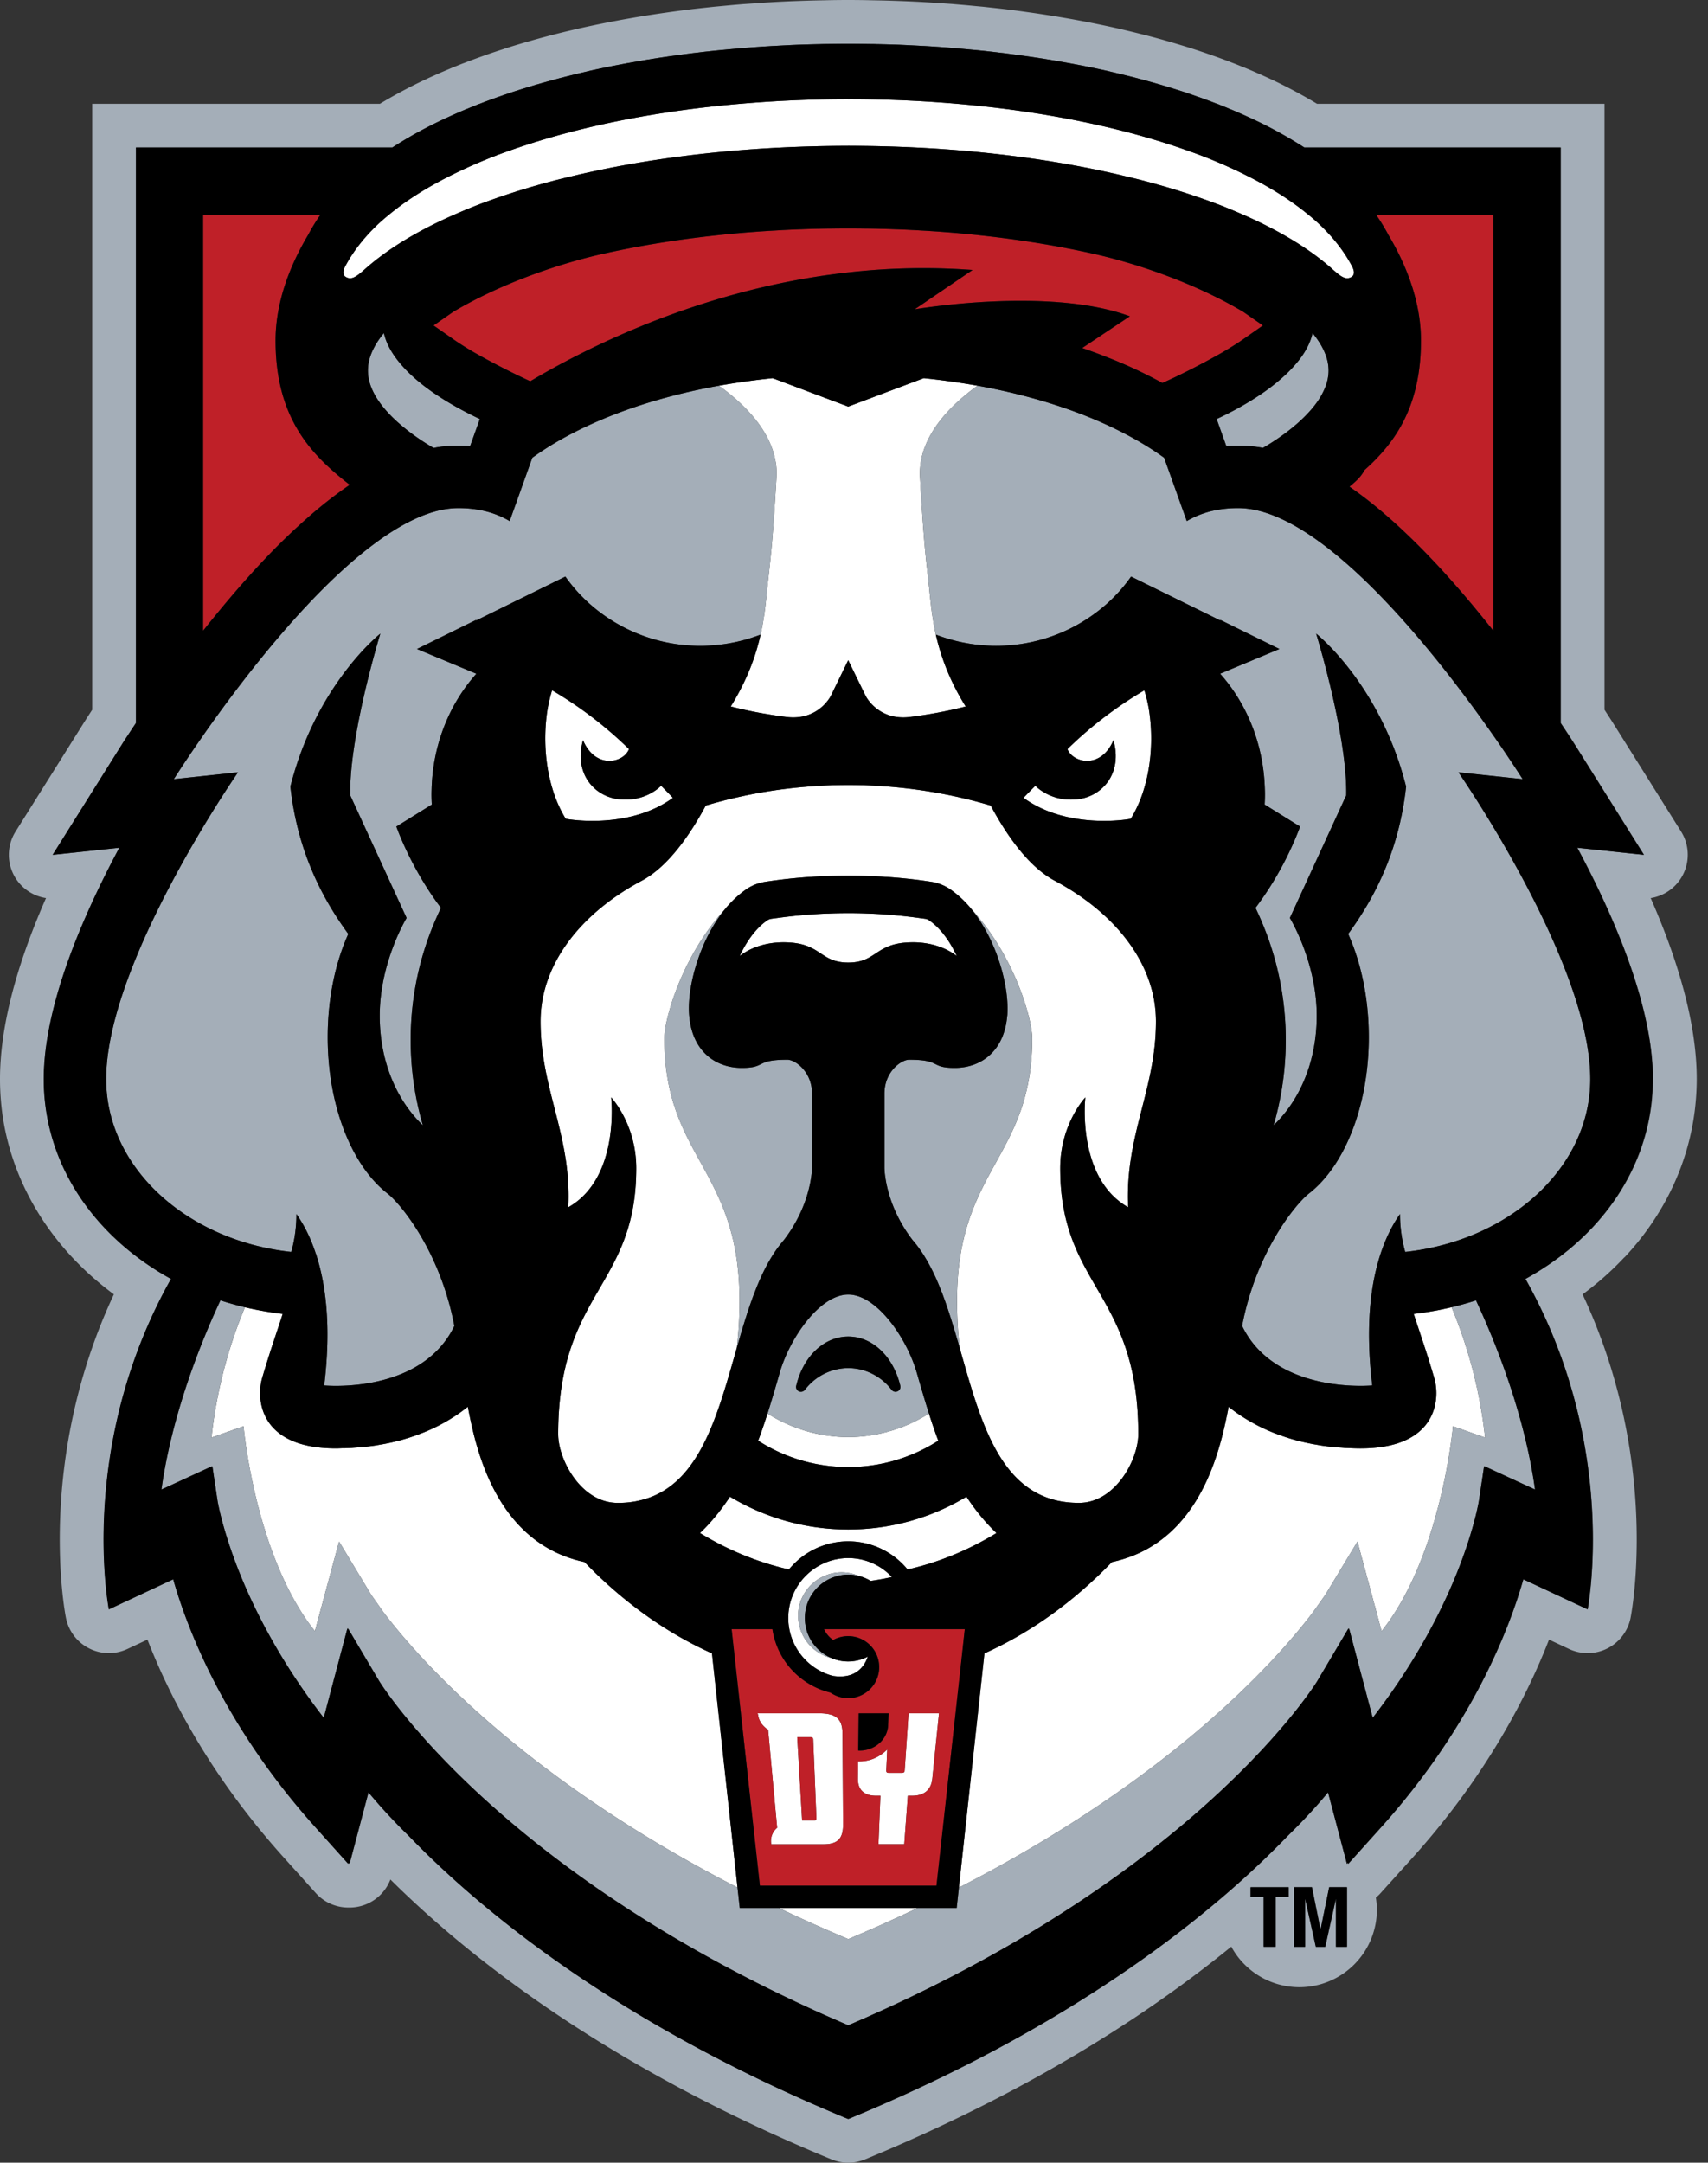
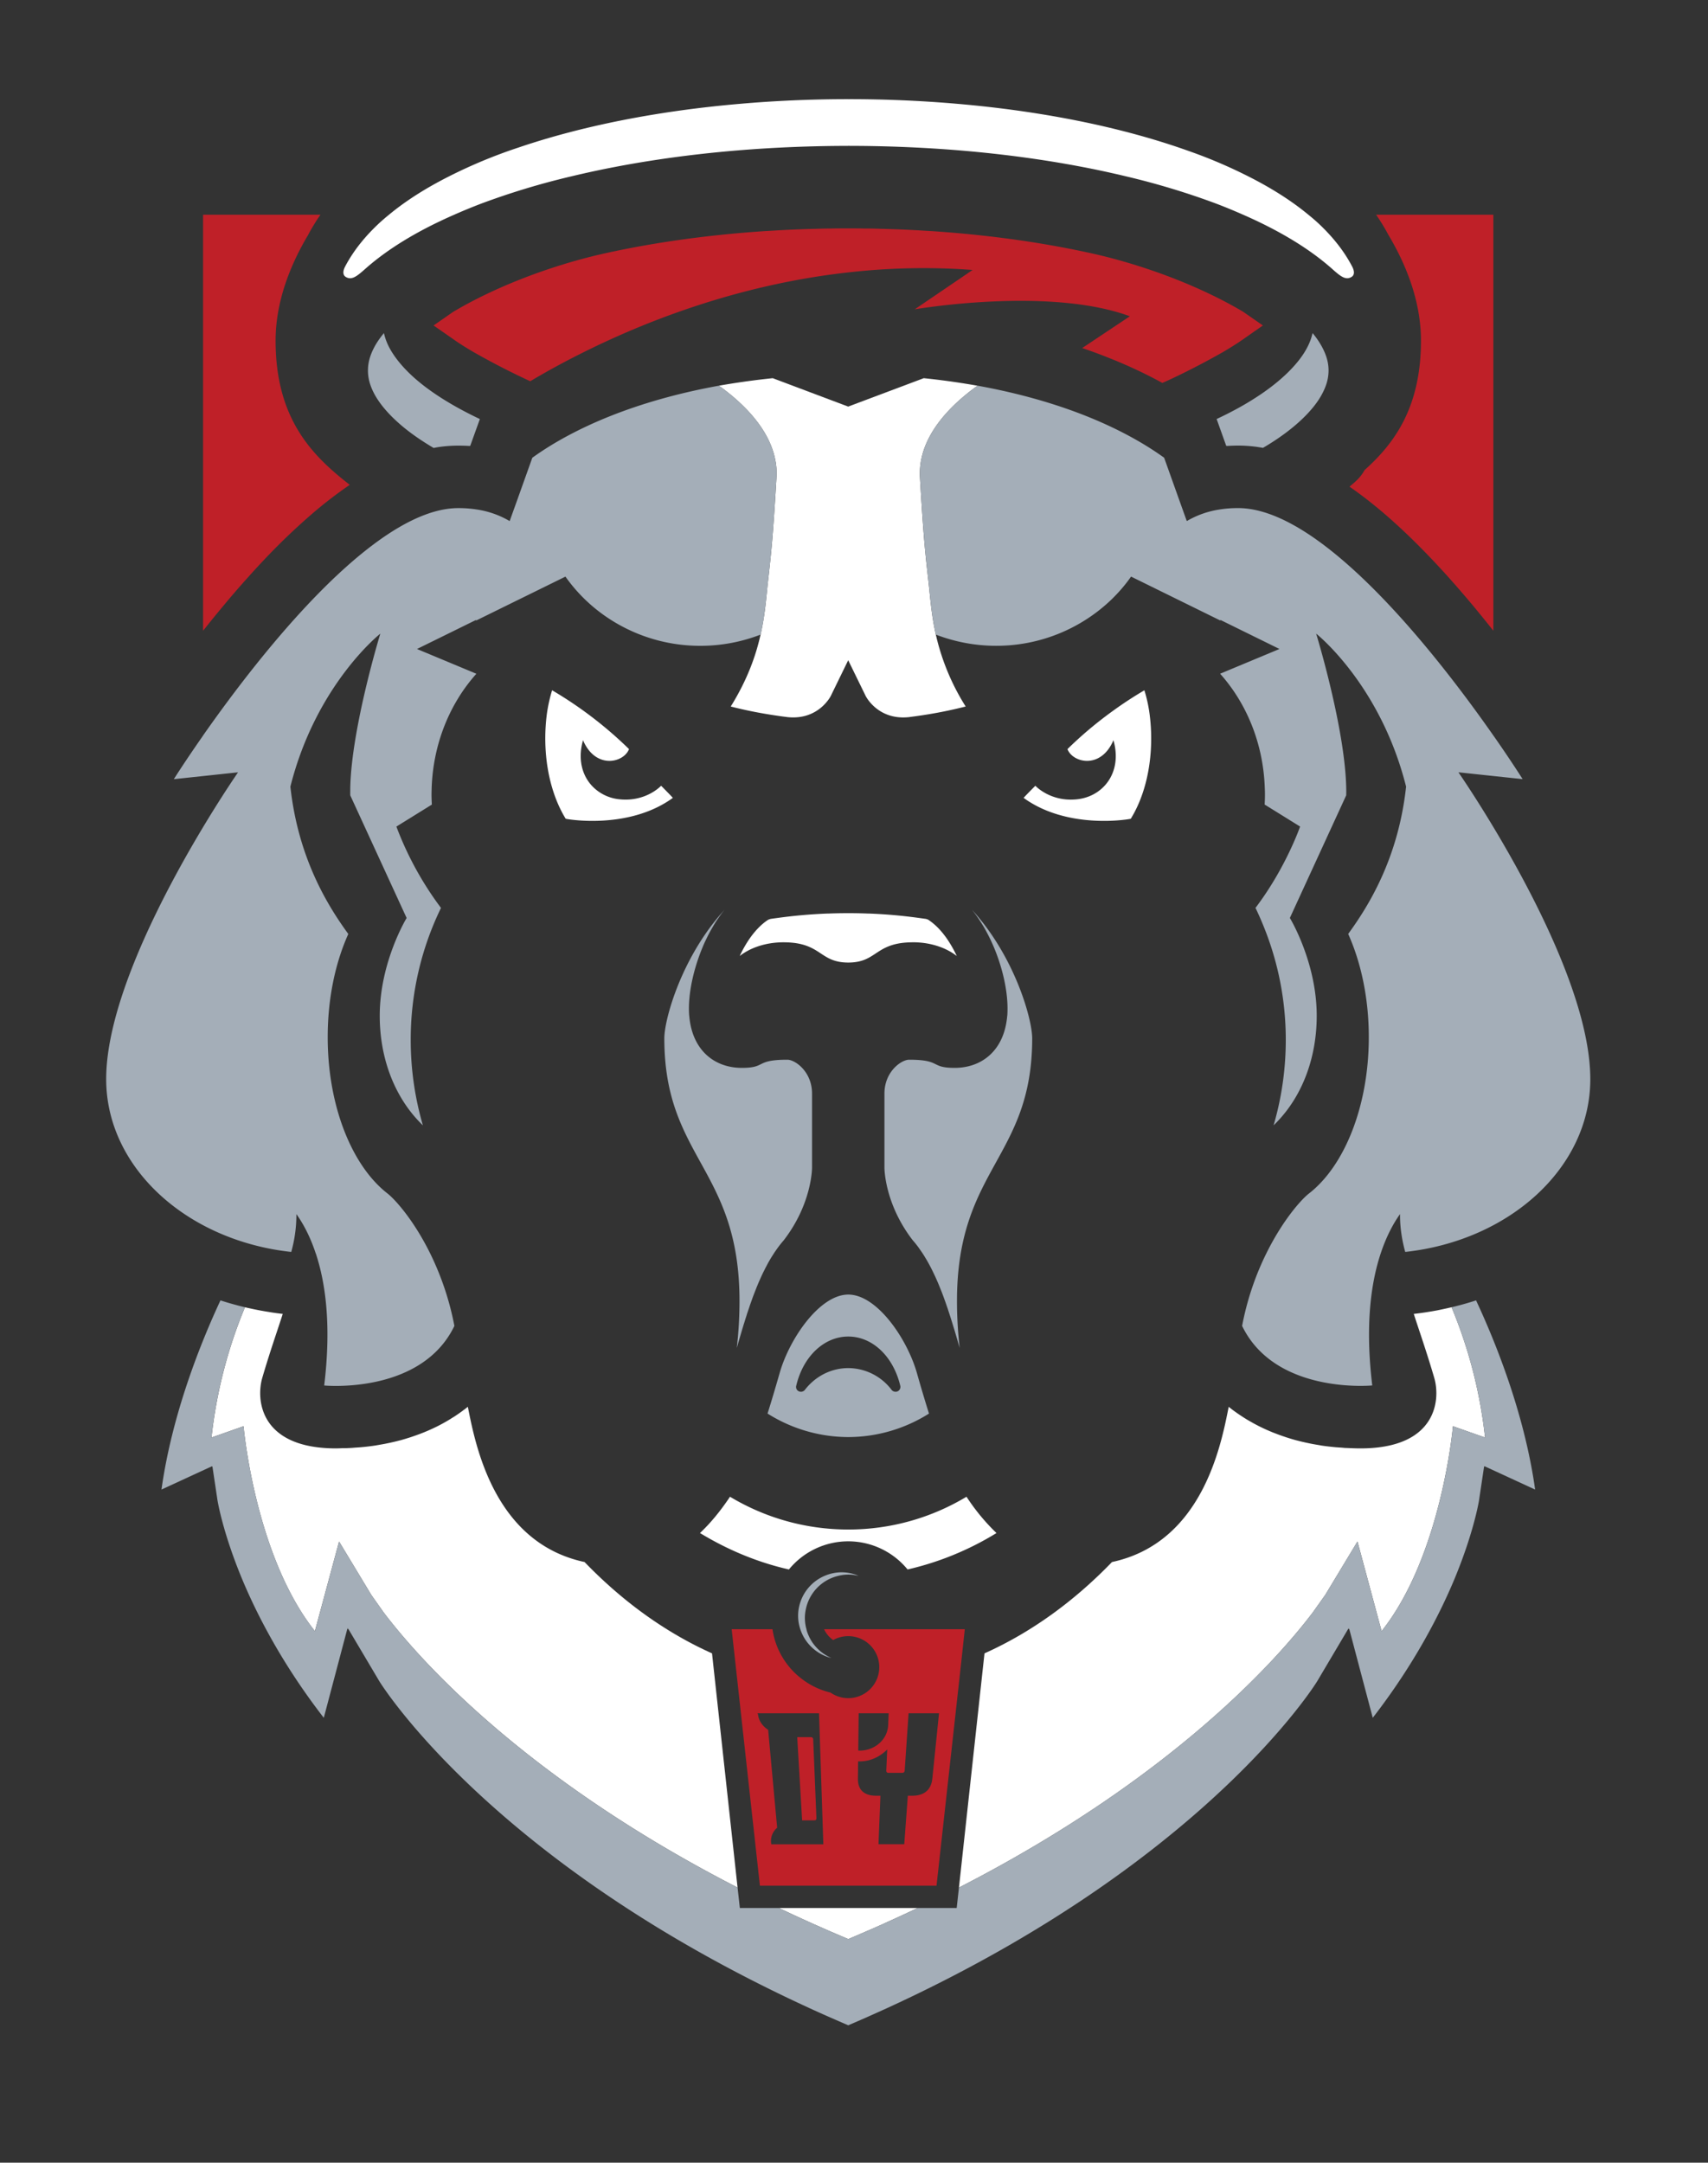
<svg xmlns="http://www.w3.org/2000/svg" width="79" height="100" fill="none">
  <rect width="100%" height="100%" fill="#333333" stroke="none" />
  <g clip-path="url(#a)">
    <path d="M11.265 65.947s.52 5.98 3.3 9.475l1.118-4.144 1.489 2.467c.007.012.58.822.58.822 1.555 2.048 6.38 7.59 16.363 12.712l-1.182-10.83c-2.149-.962-4.137-2.4-5.896-4.223-4.207-.898-5.056-5.465-5.398-7.177l-.147.115c-.034.022-.067.048-.1.074-.123.09-.249.178-.376.261-.023.017-.048.03-.073.044-.11.072-.22.139-.333.202l-.124.07a9.25 9.25 0 0 1-.352.182c-.026.01-.05.024-.075.035a8.577 8.577 0 0 1-.918.371c-.045.017-.088.03-.13.045-.157.051-.318.1-.48.146-.016.002-.035.01-.053.012-.146.04-.297.074-.446.107l-.15.031c-.135.028-.276.052-.417.076l-.108.019a9.49 9.49 0 0 1-.53.066l-.13.013c-.07.006-.143.01-.215.015-.073.004-.144.011-.217.017a.712.712 0 0 0-.076.004l-.081.003c-.093.006-.187.006-.282.006-.094.003-.185.009-.28.009-3.544 0-3.704-2.268-3.416-3.258.346-1.185.691-2.16.948-2.961a12.52 12.52 0 0 1-.521-.069c-.03-.005-.062-.012-.092-.016-.145-.023-.29-.047-.434-.074-.023-.005-.048-.008-.073-.014-.149-.028-.3-.06-.45-.094l-.055-.011-.123-.03a21.832 21.832 0 0 0-1.548 6.025l1.485-.523h-.002ZM9.796 67.801l.003.013.027-.014-.003-.01-.027.011ZM68.644 67.8l.028.014.002-.013-.03-.012v.011ZM37.593 88.949l.676.298c.065.028.13.055.196.085l.704.301a.387.387 0 0 1 .066.028 211.763 211.763 0 0 0 .768-.329c.066-.03.132-.057.196-.085l.677-.298.061-.03c.514-.23 1.015-.462 1.505-.695h-6.416c.49.233.992.466 1.507.696l.06.029Z" fill="#fff" />
    <path d="m16.068 75.298.02.035.011-.035-.02-.033-.011.033ZM62.369 75.298l.01.035.021-.035-.01-.033-.021.033Z" fill="#fff" />
    <path d="m60.715 74.566.583-.821 1.489-2.467 1.116 4.144c2.78-3.495 3.3-9.475 3.3-9.475l1.485.523a21.76 21.76 0 0 0-1.548-6.024c-.04.008-.082.02-.122.026-.019.005-.037.011-.057.014-.15.034-.3.066-.453.097a15.346 15.346 0 0 1-.51.088l-.083.013a13.4 13.4 0 0 1-.524.069c.258.8.602 1.776.948 2.96.29.99.13 3.259-3.415 3.259-.19 0-.378-.007-.563-.016-.053-.001-.105-.005-.158-.005-.072-.007-.143-.014-.216-.018l-.215-.015c-.044-.005-.088-.008-.13-.014a9.315 9.315 0 0 1-.53-.065l-.108-.02c-.143-.023-.28-.047-.418-.075l-.146-.031a9.249 9.249 0 0 1-.45-.107c-.017-.003-.034-.01-.05-.012a11.05 11.05 0 0 1-.481-.146c-.044-.016-.086-.028-.131-.045-.12-.04-.24-.085-.357-.131-.04-.015-.082-.03-.121-.047a8.96 8.96 0 0 1-.439-.193c-.026-.01-.05-.026-.076-.036-.12-.058-.237-.12-.352-.182l-.123-.07a5.449 5.449 0 0 1-.335-.2c-.023-.016-.046-.028-.07-.045a8.27 8.27 0 0 1-.479-.335c-.05-.04-.098-.076-.145-.115-.342 1.712-1.193 6.279-5.398 7.177-1.76 1.823-3.748 3.26-5.897 4.223l-1.182 10.83c9.982-5.122 14.808-10.662 16.36-12.713ZM20.764 8.158c-1.056.533-1.985 1.119-2.774 1.772-.147.12-.291.242-.428.368-.656.607-1.2 1.271-1.596 2.02-.128.244-.098.408.022.484.266.164.492-.003.877-.344 1.088-.971 2.487-1.804 4.14-2.528.404-.178.819-.35 1.254-.516a34.567 34.567 0 0 1 4.152-1.256c2.906-.7 6.205-1.163 9.745-1.337 1.01-.049 2.035-.075 3.077-.076.007 0 .014-.006.02-.009.006.003.013.009.021.009 1.042 0 2.068.027 3.078.076 3.538.174 6.84.637 9.745 1.337a34.64 34.64 0 0 1 4.152 1.256c.434.165.85.338 1.254.516 1.652.724 3.053 1.557 4.141 2.528.381.34.61.508.874.344.12-.076.15-.24.02-.484-.392-.749-.936-1.413-1.59-2.02a9.35 9.35 0 0 0-.43-.368c-.79-.653-1.72-1.24-2.775-1.772a23.148 23.148 0 0 0-2.024-.904c-.386-.15-.788-.292-1.199-.433-2.914-.99-6.406-1.691-10.248-2.021a57.914 57.914 0 0 0-4.998-.215.05.05 0 0 0-.022.007.033.033 0 0 0-.019-.007c-1.717 0-3.386.075-4.998.215-3.843.33-7.336 1.031-10.25 2.021a23.38 23.38 0 0 0-3.222 1.337ZM44.703 69.207a10.595 10.595 0 0 1-5.468 1.516c-1.935 0-3.822-.525-5.47-1.516-.464.694-.926 1.243-1.389 1.678 1.301.79 2.68 1.36 4.114 1.685a3.544 3.544 0 0 1 5.488 0 13.704 13.704 0 0 0 4.112-1.684 9.579 9.579 0 0 1-1.387-1.68ZM42.67 23.96c-.035-.51-.075-1.123-.12-1.897a3.235 3.235 0 0 1 .074-.88c.318-1.456 1.57-2.62 2.591-3.349l-.066-.01c-.34-.06-.689-.116-1.04-.166-.077-.011-.154-.024-.233-.033a32.877 32.877 0 0 0-1.15-.138L39.232 18.8l-3.49-1.313c-.39.04-.774.086-1.152.138-.08.01-.156.022-.234.033-.351.05-.699.105-1.042.165-.02.005-.043.007-.063.011 1.02.729 2.273 1.893 2.59 3.349.064.283.092.576.074.88a202.77 202.77 0 0 1-.12 1.897c-.101 1.438-.174 2.036-.28 2.987-.072.656-.125 1.46-.336 2.396-.218.973-.61 2.086-1.38 3.325.66.169 1.337.304 2.044.41.163.023.326.05.493.068l.076.011c1.455.16 2.015-.979 2.015-.979l.805-1.65.806 1.65s.558 1.14 2.014.98l.077-.012c.167-.019.331-.045.494-.068a20.492 20.492 0 0 0 2.042-.41 10.622 10.622 0 0 1-1.38-3.325c-.21-.935-.26-1.74-.335-2.396-.105-.95-.18-1.552-.28-2.987ZM31.121 36.893c-.045-.059-.329-.344-.466-.485l-.076-.075s-.028.029-.081.075c-.215.19-.867.66-1.865.548a2.012 2.012 0 0 1-1.182-.548c-.51-.492-.745-1.272-.485-2.181.585 1.365 1.887 1.043 2.128.41a18.46 18.46 0 0 0-3.558-2.72c-.106.35-.187.707-.24 1.081-.147 1.108-.083 2.32.238 3.41.152.518.36 1.01.631 1.45.225.051 2.969.481 4.956-.965ZM47.888 36.333l-.076.075c-.139.141-.42.426-.467.485 1.988 1.446 4.734 1.016 4.957.965.271-.44.48-.93.632-1.45.32-1.09.384-2.3.235-3.41a6.652 6.652 0 0 0-.238-1.08c-.481.283-.96.593-1.431.934-.78.56-1.492 1.162-2.127 1.786.24.632 1.545.954 2.127-.411.261.909.026 1.69-.484 2.181-.31.301-.72.496-1.182.548-1 .114-1.65-.358-1.866-.548-.052-.045-.08-.075-.08-.075ZM42.231 43.57c.805 0 1.528.247 2.023.635a5.873 5.873 0 0 0-.369-.67c-.242-.375-.547-.735-.927-.992a.264.264 0 0 0-.086-.04c-.02-.006-.038-.013-.059-.016l-.334-.046a23.402 23.402 0 0 0-2.261-.199l-.073-.001a22.765 22.765 0 0 0-.91-.017c-.302 0-.606.005-.911.017l-.074.001c-.797.032-1.554.102-2.26.199-.113.015-.227.03-.335.046-.02.003-.04.01-.059.017a.26.26 0 0 0-.088.04c-.152.1-.291.219-.419.35-.386.39-.673.88-.876 1.31.496-.387 1.217-.633 2.024-.633 1.773 0 1.642.936 2.998.936 1.355 0 1.223-.936 2.996-.936Z" fill="#fff" />
-     <path d="M36.959 36.408a22.734 22.734 0 0 0-4.314.84c-.719 1.34-1.738 2.822-2.96 3.475-2.907 1.55-4.682 3.927-4.682 6.507 0 3.162 1.445 5.273 1.284 8.592 2.407-1.364 1.983-5.08 1.983-5.08s1.16 1.227 1.16 3.275c0 4.862-2.81 5.594-3.472 10.218a14.7 14.7 0 0 0-.14 2.075c0 1.177 1.057 3.181 2.75 3.181a4.21 4.21 0 0 0 1.545-.272c2.373-.918 3.143-4.03 3.997-7l-.031.107c.082-.703.126-1.43.126-2.17 0-6.126-3.477-6.606-3.477-12.146 0-.89.804-3.774 2.778-5.94a5.05 5.05 0 0 1 1.028-.964 2.13 2.13 0 0 1 .85-.33 23.646 23.646 0 0 1 3.22-.277 26.883 26.883 0 0 1 1.683.011c.977.037 1.93.127 2.799.265.305.05.597.163.847.332a5.032 5.032 0 0 1 1.03.964c1.976 2.165 2.78 5.049 2.78 5.94 0 5.539-3.478 6.02-3.478 12.145 0 .74.044 1.467.124 2.17a4.02 4.02 0 0 0-.034-.117c.856 2.974 1.626 6.088 4 7.01.454.177.966.272 1.546.272 1.693 0 2.749-2.004 2.749-3.18 0-.773-.05-1.46-.14-2.074-.66-4.625-3.471-5.357-3.471-10.22 0-2.048 1.16-3.275 1.16-3.275s-.425 3.716 1.983 5.08c-.16-3.319 1.284-5.43 1.284-8.592 0-2.58-1.775-4.956-4.68-6.507-1.225-.653-2.242-2.135-2.962-3.475a22.734 22.734 0 0 0-4.313-.84 23.534 23.534 0 0 0-2.276-.112c-.77 0-1.529.04-2.276.112Z" fill="#fff" />
-     <path d="M39.235 66.448A7.005 7.005 0 0 1 35.5 65.36v-.003c-.134.422-.275.844-.433 1.257a7.679 7.679 0 0 0 4.166 1.219 7.682 7.682 0 0 0 4.166-1.219 22.201 22.201 0 0 1-.433-1.254 6.999 6.999 0 0 1-3.731 1.088ZM36.46 74.814a2.784 2.784 0 0 0 2.064 2.678c1.142.178 1.508-.564 1.615-.89a1.977 1.977 0 0 1-1.693.06 2.023 2.023 0 0 1-1.53-1.951 1.962 1.962 0 0 1 .247-.963 2.016 2.016 0 0 1 1.053-.914 1.971 1.971 0 0 1 1.495.031c-.034-.01-.07-.013-.105-.02a1.971 1.971 0 0 1 .664.253 10.9 10.9 0 0 0 .984-.18 2.76 2.76 0 0 0-2.02-.875 2.78 2.78 0 0 0-2.773 2.772ZM37.657 84.173H37.1c-.074-1.284-.152-2.566-.226-3.85h.615c.093 0 .122.042.124.117l.148 3.617c.003.075-.02.116-.104.116Zm.224-4.953h-2.845c0 .02.022.036.023.056.03.288.214.545.469.708.138 1.508.276 3.018.417 4.529a.795.795 0 0 0-.28.708c.002.02.007.035.008.055h2.407c.678 0 .922-.267.917-.936a2083.78 2083.78 0 0 0-.03-4.183c-.002-.67-.29-.937-1.087-.937ZM41.845 81.856c-.006.076-.034.118-.125.118h-.616c-.09 0-.114-.043-.111-.118.02-.387.026-.58.044-.964-.329.333-.777.55-1.27.55-.008 0-.037.002-.078.002-.002.323-.005.485-.01.805-.003.475.253.784.844.784h.199l-.09 2.241h1.192l.166-2.242h.201c.59 0 .882-.308.93-.783l.311-3.029h-1.408l-.18 2.636Z" fill="#fff" />
-     <path d="M72.493 57.837c-.138.113-.28.225-.423.33-.041.03-.083.062-.125.09-.108.08-.217.156-.328.23-.041.03-.084.06-.128.086-.116.08-.237.154-.356.23-.034.02-.068.042-.104.061-.145.09-.291.174-.44.257l-.028.016c3.407 6.063 3.244 11.977 3.01 14.274v.002l-.029.255v.004l-.027.217v.005a6.665 6.665 0 0 1-.025.18v.008l-.02.14v.005a1.04 1.04 0 0 1-.018.101v.003l-.01.063v.003c0 .01-.002.018-.002.018l-2.976-1.39c-.65 2.286-2.367 6.785-6.61 11.5L62.69 85.82l-.326.362-.014-.053-.047.053-.23-.877-.643-2.428a25.567 25.567 0 0 1-1.71 1.859c-.047.049-.095.094-.143.142a43.919 43.919 0 0 1-3 2.816c-3.724 3.182-9.296 6.969-17.302 10.272l-.036.012-.037-.012C28.658 93.613 22.332 88.427 18.9 84.877a26.744 26.744 0 0 1-1.852-2l-.875 3.304-.045-.053-.014.053-1.488-1.656c-4.246-4.715-5.961-9.214-6.61-11.5l-2.976 1.39-.005-.018c-.002-.015-.005-.04-.01-.065v-.004c-.003-.027-.01-.061-.016-.1v-.008a3.591 3.591 0 0 1-.02-.138c0-.003 0-.004-.003-.01l-.023-.171-.001-.015a5.464 5.464 0 0 1-.026-.21v-.012c-.011-.078-.018-.159-.03-.246v-.014l-.027-.284v-.004c-.213-2.481-.232-8.162 3.036-13.979-.006-.007-.016-.01-.023-.015-.15-.082-.298-.169-.445-.258l-.103-.061c-.12-.075-.24-.15-.356-.229a9.33 9.33 0 0 1-.58-.407 11.084 11.084 0 0 1-.425-.33c-2.228-1.821-3.582-4.208-3.886-6.811a9.655 9.655 0 0 1-.065-1.129c0-3.36 1.774-7.486 3.494-10.698l-3.084.327 3.162-5.036.037-.06c.06-.096.19-.297.376-.579.033-.05.069-.102.104-.157a17.167 17.167 0 0 1 .097-.148l.025-.036.052-.079V6.82h11.861a19.596 19.596 0 0 1 2.456-1.348c.016-.01.031-.015.049-.022a23.503 23.503 0 0 1 .535-.242c.152-.066.306-.131.462-.193.061-.027.124-.052.186-.077.099-.038.197-.08.297-.122.014 0 .029-.008.044-.012.003-.003.007-.003.011-.004a26.21 26.21 0 0 1 .893-.33c.271-.095.545-.19.826-.28a46.453 46.453 0 0 1 .926-.285c.036-.009.075-.018.112-.03.291-.084.589-.167.89-.246.008 0 .014-.005.023-.007.322-.083.652-.167.988-.245.006-.003.012-.003.017-.005.15-.033.298-.07.448-.106a48.443 48.443 0 0 1 1.61-.327l.036-.007c.34-.062.682-.12 1.029-.18.012 0 .023-.004.034-.004.331-.056.664-.104 1-.154l.223-.029c.276-.04.553-.075.832-.112.069-.006.133-.015.202-.022.313-.04.631-.073.949-.106.104-.01.208-.02.31-.028.27-.026.54-.05.81-.073.071-.007.14-.014.21-.016.33-.026.661-.05.995-.07.088-.006.178-.013.266-.015.328-.018.657-.036.989-.05l.053-.002c.359-.014.719-.024 1.078-.03.07-.005.138-.005.21-.006.36-.004.72-.011 1.078-.011h.02c.362 0 .721.007 1.083.011.068 0 .14 0 .208.005.362.007.72.017 1.076.03l.058.003c.33.014.659.032.987.05.09.002.178.01.267.015a58.544 58.544 0 0 1 2.01.159c.106.008.21.019.313.028.318.033.635.066.95.106.067.007.133.016.2.022.278.037.558.072.833.112l.223.029c.337.05.67.098 1.001.154.01 0 .022.003.034.003.347.06.69.12 1.029.181l.034.007c.547.101 1.085.21 1.612.327.15.036.297.073.446.106.007.002.013.002.018.005.336.078.666.162.99.245.007.002.014.006.022.007a43.878 43.878 0 0 1 1.001.277 53.663 53.663 0 0 1 .926.285c.282.089.556.184.827.279.036.01.069.023.104.035.267.096.531.194.789.295.004.001.008.001.011.004.015.004.029.011.042.012.102.043.2.084.299.122.062.025.123.05.185.077a15.524 15.524 0 0 1 .58.245c.14.063.281.126.418.19a19.87 19.87 0 0 1 2.505 1.37h11.858V33.43c.008.017.02.032.03.047.003.006.007.01.012.016a46.194 46.194 0 0 1 .65.996l3.159 5.036-3.081-.327c1.718 3.212 3.493 7.338 3.493 10.698 0 .381-.022.755-.064 1.129-.248 2.114-1.188 4.086-2.727 5.73-.355.377-.742.738-1.161 1.081m-10.196 32.18h-.51v-2.201h-.007l-.065.296-.424 1.905h-.433l-.49-2.201h-.008v2.2h-.509v-2.753h.825l.033.16.36 1.784h.01l.254-1.253.143-.691h.821v2.754Zm-2.698-2.298h-.6v2.298h-.557v-2.298h-.602v-.456h1.76v.456Zm15.53-29.58c1.836-1.96 2.964-4.337 3.26-6.88.051-.451.08-.908.08-1.362 0-2.344-.716-5.15-2.13-8.37a2.027 2.027 0 0 0 1.407-3.076l-3.203-5.105c-.055-.085-.171-.267-.34-.524V4.8H60.917a23.024 23.024 0 0 0-2.188-1.163l-.05-.023c-.15-.068-.3-.137-.453-.203l-.128-.057a23.452 23.452 0 0 0-.496-.211l-.248-.099a10.47 10.47 0 0 0-.275-.11l-.048-.018c-.267-.105-.552-.21-.85-.317l-.109-.037c-.304-.11-.59-.204-.872-.296l-.041-.013c-.295-.095-.614-.19-.945-.288l-.115-.033c-.327-.096-.634-.18-.929-.257-.007-.002-.026-.008-.033-.008a43.883 43.883 0 0 0-1.03-.256L52 1.385c-.128-.03-.255-.062-.388-.09A47.443 47.443 0 0 0 49.922.95l-.029-.005c-.367-.069-.728-.13-1.061-.186l-.047-.007a57.051 57.051 0 0 0-1.038-.159l-.231-.032a41.28 41.28 0 0 0-.866-.115L46.444.42c-.326-.037-.655-.072-.984-.108l-.323-.029A56.09 56.09 0 0 0 44.3.207l-.216-.018-1.029-.07-.275-.016c-.338-.02-.68-.036-1.03-.05l-.048-.002c-.37-.014-.74-.026-1.113-.033L40.37.014A50.337 50.337 0 0 0 39.254 0h-.03c-.37 0-.736.005-1.107.014l-.216.004c-.371.007-.742.019-1.112.033l-.058.002c-.342.014-.682.03-1.019.05l-.279.016-1.027.07-.216.018c-.281.023-.56.05-.838.076l-.322.03c-.33.035-.658.07-.983.107l-.209.026c-.29.036-.579.074-.864.114l-.231.033c-.348.05-.696.103-1.05.159l-.027.005c-.346.058-.697.118-1.083.19l-.023.005a45.44 45.44 0 0 0-1.686.344c-.13.028-.259.058-.387.089l-.1.023c-.37.087-.71.174-1.04.259l-.019.006c-.305.079-.612.163-.935.26l-.12.032c-.328.095-.646.193-.944.288l-.033.013c-.287.092-.574.187-.88.296l-.11.039a31.1 31.1 0 0 0-.847.315l-.055.019c-.09.037-.176.07-.264.105l-.253.103-.495.21-.128.058a29.83 29.83 0 0 0-.462.206l-.044.022c-.787.365-1.51.753-2.185 1.16H4.263v28.023c-.168.256-.283.438-.338.523L.72 38.45a2.023 2.023 0 0 0 1.408 3.076C.713 44.747 0 47.553 0 49.897c0 .454.027.911.078 1.361.363 3.119 2.002 6.01 4.616 8.145.187.154.377.3.573.446C1.67 67.525 2.988 74.495 3.05 74.808a2.028 2.028 0 0 0 1.984 1.63c.293 0 .585-.065.856-.19l.93-.435c1.019 2.625 2.9 6.291 6.297 10.065l1.488 1.653a2.02 2.02 0 0 0 1.504.671h.059a2.021 2.021 0 0 0 1.889-1.297c3.702 3.676 10.12 8.702 20.37 12.928.035.015.071.03.11.044l.035.01c.215.075.438.113.663.113.222 0 .446-.038.66-.112l.035-.011c.039-.014.076-.029.111-.044 7.583-3.128 13.066-6.691 16.909-9.823a3.586 3.586 0 0 0 3.151 1.876 3.586 3.586 0 0 0 3.584-3.588c0-.189-.02-.374-.047-.555.078-.064.154-.134.222-.212l1.492-1.653c3.394-3.774 5.276-7.44 6.296-10.065l.929.435a2.024 2.024 0 0 0 2.842-1.44c.06-.313 1.378-7.283-2.22-14.959a13.84 13.84 0 0 0 1.93-1.71" fill="#A4AEB8" />
    <path d="M60.71 15.4a2.658 2.658 0 0 1-.247.665c-.363.708-1.173 1.549-2.396 2.33-.525.34-1.128.668-1.794.98l.441 1.233.024.013c.174-.01.349-.018.527-.018.294 0 .591.021.891.063.085.014.173.026.26.043.086-.052.177-.103.26-.156 1.26-.778 2.096-1.62 2.471-2.33.218-.406.302-.75.303-1.091 0-.341-.085-.685-.303-1.092a3.9 3.9 0 0 0-.438-.64ZM21.203 20.605c.178 0 .353.006.526.016.008-.003.016-.01.023-.012l.443-1.233c-1.325-.627-2.394-1.312-3.137-2-.494-.457-.842-.907-1.054-1.31a2.69 2.69 0 0 1-.246-.664c-.183.22-.33.436-.439.638-.217.407-.3.752-.3 1.093 0 .341.083.685.3 1.091.218.404.578.852 1.09 1.31.44.397.995.794 1.648 1.179.086-.017.171-.033.253-.045.302-.043.6-.063.893-.063ZM67.465 60.364c-.108.029-.217.055-.325.082a21.82 21.82 0 0 1 1.548 6.024l-1.485-.521s-.52 5.979-3.3 9.473l-1.118-4.144-1.487 2.468-.583.82c-1.553 2.05-6.38 7.591-16.361 12.713l-.104.945h-1.808a74.4 74.4 0 0 1-1.505.696l-.061.028c-.224.1-.45.2-.677.299a203.143 203.143 0 0 1-.964.412c-.022-.01-.044-.019-.066-.026l-.704-.301c-.066-.03-.131-.058-.196-.085l-.676-.299-.06-.028a71.384 71.384 0 0 1-1.507-.696H34.22l-.105-.945c-9.981-5.122-14.809-10.662-16.362-12.712l-.58-.82-1.49-2.469-1.116 4.144c-2.78-3.494-3.3-9.473-3.3-9.473l-1.485.521a21.72 21.72 0 0 1 1.547-6.024l-.327-.082c-.007-.004-.015-.005-.022-.007a13.536 13.536 0 0 1-.783-.229c-.871 1.864-2.235 5.208-2.728 8.747l2.328-1.074.027-.012v.011l.236 1.576c.003.011.231 1.45 1.13 3.618.673 1.62 1.846 3.93 3.786 6.435l1.093-4.13.01-.033.02.033 1.444 2.435c.051.084 4.806 7.798 18.4 14.41l.01.006c.248.12.499.241.752.36a67.53 67.53 0 0 0 .761.355 50.355 50.355 0 0 0 .785.353c.056.025.111.048.167.074.27.118.543.237.818.355.004 0 .01-.004.014-.007.27-.115.538-.233.802-.348.058-.026.112-.049.167-.075a103.15 103.15 0 0 0 .785-.353l.701-.325.06-.03c.254-.118.506-.24.752-.359l.01-.005c6.348-3.088 10.772-6.419 13.685-9.097l.189-.176c.008-.007.016-.016.023-.02 3.171-2.956 4.478-5.074 4.503-5.118l1.443-2.435.02-.033.011.033 1.093 4.13c1.94-2.504 3.112-4.816 3.787-6.435.898-2.167 1.127-3.607 1.128-3.618l.236-1.576v-.01l.029.011 2.33 1.074c-.494-3.539-1.86-6.883-2.732-8.747-.256.084-.517.16-.78.23-.008.002-.017.002-.026.006Z" fill="#A4AEB8" />
    <path d="M35.796 23.96c.035-.51.074-1.123.12-1.897a3.18 3.18 0 0 0-.074-.88c-.317-1.456-1.57-2.62-2.59-3.349-1.855.335-3.567.82-5.081 1.427-1.357.546-2.556 1.188-3.55 1.905l-.691 1.935-.357.993a4.2 4.2 0 0 0-1.492-.531 5.45 5.45 0 0 0-.88-.069c-1.33 0-2.82.79-4.309 1.974-2.935 2.333-5.854 6.191-7.5 8.541-.018.03-.039.059-.06.09-.807 1.156-1.292 1.929-1.292 1.929l2.97-.317s-.175.254-.467.699c-1.427 2.18-5.632 8.99-5.632 13.487 0 4.091 3.729 7.467 8.56 7.991a6.37 6.37 0 0 0 .238-1.75c.296.415.628 1.007.896 1.823h.003c.447 1.35.726 3.318.387 6.102 0 0 4.202.407 5.866-2.46.054-.095.107-.193.156-.295a13.22 13.22 0 0 0-1.118-3.347c-.758-1.538-1.618-2.495-1.975-2.775-1.636-1.268-2.767-4.029-2.767-7.228 0-1.79.353-3.442.953-4.772-.924-1.268-2.307-3.465-2.675-6.776l-.004-.036c1.192-4.736 4.16-7.075 4.16-7.075s-1.324 4.313-1.39 7.11c0 .125-.003.249 0 .368l2.607 5.67s-1.244 2.034-1.244 4.52c0 1.881.623 3.518 1.62 4.671.12.138.244.273.376.396a14.07 14.07 0 0 1-.563-3.939 13.91 13.91 0 0 1 1.4-6.114c-.043-.056-.084-.115-.127-.172a15.172 15.172 0 0 1-1.936-3.589l1.64-1.017c-.008-.154-.015-.307-.015-.462 0-.11.005-.22.007-.331.077-2.052.852-3.9 2.068-5.256l-2.747-1.145 2.725-1.34a.155.155 0 0 1 .011.023l4.13-2.03a7.472 7.472 0 0 0 1.677 1.708 7.68 7.68 0 0 0 4.567 1.492c.983 0 1.923-.187 2.784-.519.21-.935.264-1.74.336-2.396.106-.95.177-1.55.279-2.987ZM36.827 64.078c.32-1.36 1.289-2.278 2.408-2.278 1.118 0 2.083.918 2.406 2.278a.226.226 0 0 1-.123.255.208.208 0 0 1-.096.02.229.229 0 0 1-.181-.085 2.525 2.525 0 0 0-2.006-1.009c-.78 0-1.515.367-2.01 1.01a.228.228 0 0 1-.179.084.221.221 0 0 1-.219-.275Zm-1.325 1.279v.004a7.015 7.015 0 0 0 3.734 1.087 7.01 7.01 0 0 0 3.733-1.087c-.003-.004-.003-.007-.004-.01a70.147 70.147 0 0 1-.556-1.866c-.453-1.59-1.85-3.626-3.173-3.626s-2.722 2.036-3.174 3.626c-.18.623-.362 1.249-.56 1.872ZM67.456 35.71l2.97.316s-.484-.772-1.292-1.93l-.062-.087c-1.643-2.351-4.563-6.209-7.496-8.54-1.489-1.186-2.982-1.976-4.311-1.976-.31 0-.6.023-.878.069a4.228 4.228 0 0 0-1.495.532l-.357-.997-.69-1.932c-.995-.718-2.19-1.358-3.545-1.904-1.515-.608-3.228-1.092-5.085-1.427-1.02.728-2.273 1.892-2.591 3.347a3.24 3.24 0 0 0-.074.881c.045.774.085 1.389.12 1.897.102 1.436.174 2.036.28 2.988.075.654.126 1.46.335 2.396.863.33 1.801.518 2.786.518a7.68 7.68 0 0 0 5.34-2.143c.334-.325.639-.677.904-1.057l4.128 2.03a.16.16 0 0 0 .011-.023l2.725 1.34-2.745 1.144c1.216 1.359 1.99 3.206 2.065 5.256a6.818 6.818 0 0 1-.006.793l1.64 1.018s-.62 1.8-1.936 3.59a5.485 5.485 0 0 1-.127.17c.13.269.25.541.363.82a13.906 13.906 0 0 1 1.038 5.295 14.119 14.119 0 0 1-.563 3.94c.131-.125.255-.258.375-.397.997-1.152 1.619-2.789 1.619-4.67 0-2.486-1.242-4.522-1.242-4.522l2.606-5.67a6.602 6.602 0 0 0 0-.367c-.066-2.796-1.39-7.11-1.39-7.11s2.97 2.34 4.16 7.076c0 .011-.002.023-.004.034-.367 3.312-1.75 5.508-2.674 6.776.598 1.332.953 2.984.953 4.774 0 3.198-1.131 5.959-2.768 7.228-.357.278-1.216 1.236-1.974 2.775-.453.916-.869 2.039-1.118 3.347.05.101.101.2.156.293 1.664 2.867 5.864 2.46 5.864 2.46-.337-2.784-.059-4.75.389-6.1.271-.818.6-1.41.896-1.824-.01.728.14 1.396.24 1.751 4.832-.526 8.56-3.9 8.56-7.99 0-4.5-4.206-11.31-5.633-13.49-.29-.443-.467-.698-.467-.698ZM44.263 60.157c0-6.127 3.479-6.606 3.479-12.145 0-.892-.804-3.775-2.78-5.941a6.946 6.946 0 0 1 .478.686c.013.02.023.04.037.059.055.091.105.183.154.274l.033.063c.054.101.103.2.15.296l.031.068c.045.098.088.194.127.286.402.96.629 1.99.629 2.824 0 .11-.003.214-.008.31a.77.77 0 0 0-.01.079c-.004.04-.008.08-.014.119-.187 1.487-1.195 2.242-2.414 2.242-1.149 0-.596-.377-2.105-.377-.365 0-1.142.553-1.142 1.566v3.424s-.008 1.655 1.312 3.362c.08.09.158.185.23.284l.006.005.146.209c.015.021.032.043.044.064.036.053.07.107.104.16l.041.07a5.08 5.08 0 0 1 .143.244c.04.071.078.144.116.215l.043.085c.027.053.054.108.08.164.015.03.03.059.043.09.034.069.067.142.098.213.013.033.028.063.041.094.028.06.053.125.079.186l.047.117.058.144.05.127.053.144.093.257.033.096c.021.06.04.12.063.18l.023.073c.09.269.175.541.259.817l.035.113c.069.234.139.471.206.707.012.038.023.078.034.118-.08-.706-.125-1.43-.125-2.17ZM30.727 48.012c0 5.539 3.477 6.02 3.477 12.145 0 .741-.044 1.466-.126 2.17l.032-.107c.063-.224.13-.445.195-.669.01-.037.022-.07.031-.105.017-.052.033-.106.048-.16a10.456 10.456 0 0 0 .092-.294c.028-.083.055-.17.08-.254.013-.033.023-.066.034-.095.02-.065.044-.131.066-.196l.031-.097.088-.245c.002-.01.007-.02.01-.029.032-.093.066-.18.1-.27l.032-.081.077-.195c.01-.029.022-.055.034-.082.032-.08.067-.162.101-.241l.01-.02c.037-.086.075-.17.114-.253.012-.024.024-.049.035-.075l.09-.177a.636.636 0 0 1 .038-.075c.04-.077.079-.153.12-.227a16.167 16.167 0 0 1 .138-.237l.043-.067.102-.16a.684.684 0 0 1 .046-.065 4.507 4.507 0 0 1 .153-.215c.073-.099.15-.192.229-.283 1.32-1.708 1.312-3.362 1.312-3.362v-3.425c0-1.012-.777-1.566-1.141-1.566-1.51 0-.956.377-2.105.377-1.22 0-2.228-.755-2.416-2.242-.005-.038-.01-.08-.013-.119l-.009-.078a3.736 3.736 0 0 1-.01-.31c0-.835.23-1.865.63-2.825a5.187 5.187 0 0 1 .161-.358c.045-.095.092-.19.142-.284.014-.029.03-.056.044-.084.046-.08.092-.163.141-.246.017-.026.03-.055.048-.08.06-.1.122-.195.19-.292a4.844 4.844 0 0 1 .286-.386c-1.977 2.164-2.78 5.048-2.78 5.939ZM38.925 72.701c-.25 0-.488.05-.707.133a2.02 2.02 0 0 0-1.259 1.464 1.96 1.96 0 0 0 .057 1.033 2.024 2.024 0 0 0 1.43 1.332l-.007-.005a2.001 2.001 0 0 1-.221-.115 2.02 2.02 0 0 1-.232-.159l-.032-.023c0-.002-.002-.003-.005-.006a2.12 2.12 0 0 1-.18-.171c-.013-.016-.03-.032-.043-.047a2.303 2.303 0 0 1-.158-.202c0-.004-.002-.004-.004-.007a2.407 2.407 0 0 1-.124-.216l-.028-.06a1.776 1.776 0 0 1-.094-.242v-.003a.468.468 0 0 1-.017-.076 1.3 1.3 0 0 1-.042-.178l-.011-.067a2.208 2.208 0 0 1-.02-.272c0-.178.027-.35.07-.516a1.999 1.999 0 0 1 1.456-1.428 1.927 1.927 0 0 1 .732-.047c.042.007.082.017.123.022.034.007.07.011.105.02a1.98 1.98 0 0 0-.788-.164Z" fill="#A4AEB8" />
    <path d="M10.423 27.902a41.533 41.533 0 0 1 1.038-1.197c.226-.254.452-.5.676-.738a30.142 30.142 0 0 1 2.382-2.281 20.081 20.081 0 0 1 1.658-1.268c-1.714-1.335-3.43-3.02-3.43-6.668 0-1.838.708-3.556 1.513-4.9 0-.004.003-.007.003-.01a9.1 9.1 0 0 1 .559-.912H9.393v19.237a55.563 55.563 0 0 1 1.03-1.262ZM68.045 27.902c.356.424.698.847 1.027 1.263V9.928h-5.424c.206.295.391.6.559.912 0 .003 0 .006.004.01.806 1.344 1.513 3.062 1.513 4.9 0 3.055-1.205 4.733-2.608 5.985-.098.18-.234.361-.431.538-.088.08-.177.154-.267.23.533.367 1.075.79 1.63 1.265 1.268 1.092 2.599 2.466 3.997 4.134ZM56.531 16.3c.312-.184.597-.36.828-.516l.202-.14.852-.595-.9-.624-.015-.011c-1.853-1.099-4.236-2.035-6.623-2.612-2.368-.55-5.019-.933-7.786-1.116-.02 0-.038-.002-.055-.003l-.4-.023a10.554 10.554 0 0 0-.288-.017l-.3-.016c-.208-.01-.415-.018-.621-.026H41.4c-.218-.008-.435-.016-.653-.02a19.966 19.966 0 0 0-.705-.015h-.12c-.228-.005-.458-.005-.687-.005-.231 0-.461 0-.69.004l-.12.002a19.877 19.877 0 0 0-.706.015c-.218.003-.434.01-.65.019h-.022c-.21.008-.418.016-.626.026-.099.007-.199.01-.299.016-.095.005-.191.01-.286.017l-.401.023c-.018.002-.036.003-.055.003-2.767.183-5.42.566-7.787 1.116-2.388.577-4.77 1.513-6.623 2.612-.005.004-.012.006-.016.01l-.9.625.854.594.201.141c.232.156.514.332.829.515a34.38 34.38 0 0 0 2.588 1.329 36.024 36.024 0 0 1 2.284-1.25c3.014-1.52 7.388-3.238 12.52-3.793 1.8-.198 3.692-.25 5.654-.102l-.51.348-2.166 1.472s6.182-1.069 9.952.321l-2.205 1.469c.415.14.82.291 1.212.447.886.35 1.72.74 2.494 1.166.79-.341 1.966-.948 2.769-1.407ZM37.489 80.322h-.615c.074 1.283.152 2.567.226 3.85h.557c.084 0 .107-.041.104-.117l-.148-3.616c-.002-.076-.031-.117-.124-.117Z" fill="#BF2028" />
-     <path d="M43.121 82.25c-.048.474-.34.782-.93.782h-.201l-.166 2.242h-1.191l.089-2.242h-.199c-.591 0-.847-.308-.842-.783.003-.322.006-.483.008-.805h.078c.493 0 .941-.218 1.27-.552-.018.385-.025.578-.044.964-.003.077.022.118.111.118h.616c.09 0 .12-.041.125-.118l.18-2.636h1.407l-.31 3.03Zm-3.404-3.03h1.387l-.026.587c-.053.669-.656 1.138-1.305 1.138a.354.354 0 0 1-.077-.004l.02-1.721Zm-1.635 6.057h-2.408c0-.02-.007-.037-.008-.056a.795.795 0 0 1 .28-.708l-.417-4.529c-.255-.163-.438-.419-.468-.708 0-.02-.024-.036-.024-.056h2.845c.794 0 1.083.268 1.087.937.01 1.395.02 2.788.027 4.183.006.669-.236.937-.914.937Zm.456-9.444a1.434 1.434 0 1 1-.123 2.43 3.526 3.526 0 0 1-1.281-.597 3.526 3.526 0 0 1-1.405-2.334h-1.887l.171 1.554 1.135 10.306h8.169l1.14-10.306.168-1.554h-6.51c.095.203.24.377.423.501Z" fill="#BF2028" />
-     <path d="M64.995 57.888a6.479 6.479 0 0 1-.24-1.752c-.294.415-.624 1.008-.895 1.825-.448 1.35-.726 3.316-.389 6.1 0 0-4.2.407-5.864-2.46a4.2 4.2 0 0 1-.156-.294c.25-1.307.666-2.43 1.117-3.346.76-1.538 1.618-2.497 1.975-2.775 1.637-1.27 2.768-4.03 2.768-7.228 0-1.79-.355-3.443-.953-4.774.924-1.268 2.307-3.465 2.674-6.776 0-.01.004-.023.004-.034-1.19-4.736-4.16-7.076-4.16-7.076s1.324 4.314 1.391 7.11c.003.125.004.25 0 .367l-2.607 5.67s1.242 2.036 1.242 4.522c0 1.881-.622 3.518-1.619 4.67a5.7 5.7 0 0 1-.375.396 14.12 14.12 0 0 0 .563-3.94c0-1.884-.373-3.675-1.038-5.294-.112-.28-.233-.552-.363-.82a15.133 15.133 0 0 0 2.064-3.76l-1.64-1.018c.007-.153.014-.305.014-.46 0-.11-.004-.22-.008-.333-.075-2.05-.85-3.897-2.066-5.256l2.745-1.143-2.725-1.34-.01.02-4.129-2.029a7.3 7.3 0 0 1-.905 1.058 7.68 7.68 0 0 1-5.34 2.143 7.78 7.78 0 0 1-2.785-.518c.22.972.611 2.084 1.38 3.324a20.414 20.414 0 0 1-2.612.489c-1.456.161-2.015-.98-2.015-.98l-.805-1.65-.805 1.65s-.56 1.141-2.014.98l-.077-.01a20.383 20.383 0 0 1-2.536-.48c.768-1.239 1.16-2.35 1.379-3.323-.862.33-1.801.518-2.786.518a7.678 7.678 0 0 1-5.338-2.143 7.41 7.41 0 0 1-.907-1.058l-4.127 2.03a.096.096 0 0 0-.011-.02l-2.725 1.339 2.747 1.143c-1.216 1.359-1.993 3.206-2.068 5.256-.003.112-.007.223-.007.333 0 .155.007.307.014.46l-1.64 1.017s.622 1.8 1.937 3.591c.043.055.084.114.127.17-.131.268-.25.542-.364.82a13.905 13.905 0 0 0-1.037 5.295 14.084 14.084 0 0 0 .563 3.94 6.045 6.045 0 0 1-.376-.396c-.997-1.153-1.619-2.79-1.619-4.671 0-2.486 1.243-4.522 1.243-4.522l-2.607-5.67c-.003-.118 0-.242.001-.367.067-2.796 1.392-7.11 1.392-7.11s-2.97 2.34-4.162 7.076c.003.01.003.023.005.034.367 3.311 1.75 5.508 2.675 6.776-.6 1.331-.953 2.984-.953 4.774 0 3.198 1.131 5.959 2.767 7.228.357.278 1.217 1.237 1.975 2.775.452.917.867 2.039 1.116 3.346-.048.102-.1.2-.154.293-1.664 2.868-5.866 2.461-5.866 2.461.339-2.784.06-4.75-.387-6.1h-.003c-.268-.817-.6-1.41-.896-1.825a6.382 6.382 0 0 1-.238 1.752c-4.831-.525-8.56-3.9-8.56-7.99 0-4.5 4.205-11.308 5.632-13.49.29-.444.467-.698.467-.698l-2.97.317s.483-.772 1.293-1.93l.06-.088c1.645-2.352 4.564-6.21 7.499-8.541 1.489-1.185 2.98-1.975 4.31-1.975.31 0 .602.023.879.07.567.09 1.063.275 1.492.531l.357-.994.691-1.934c.994-.719 2.193-1.36 3.55-1.906 1.513-.607 3.226-1.092 5.08-1.426.021-.005.044-.007.063-.01.344-.062.692-.116 1.043-.168.078-.01.154-.022.232-.031.38-.052.762-.099 1.15-.139l3.494 1.314 3.494-1.314c.39.039.77.087 1.149.139l.234.031c.35.052.698.106 1.04.167.02.004.043.006.065.011 1.857.334 3.57.82 5.085 1.427 1.354.545 2.551 1.186 3.545 1.905l.69 1.932.357.996a4.199 4.199 0 0 1 1.495-.531c.278-.047.568-.07.878-.07 1.33 0 2.822.79 4.31 1.976 2.934 2.33 5.854 6.188 7.497 8.54l.062.087c.808 1.159 1.291 1.931 1.291 1.931l-2.969-.317s.177.254.467.698c1.427 2.182 5.633 8.99 5.633 13.49 0 4.09-3.728 7.465-8.56 7.99ZM36.235 43.57c-.806 0-1.526.247-2.022.636.201-.432.49-.922.876-1.312.128-.132.267-.25.42-.35a.288.288 0 0 1 .087-.04.358.358 0 0 1 .057-.017c.11-.016.224-.031.336-.045a22.941 22.941 0 0 1 2.26-.199l.073-.001c.306-.014.611-.018.911-.018a20.449 20.449 0 0 1 .983.02c.799.03 1.555.1 2.261.198.113.014.226.029.335.045a.37.37 0 0 1 .058.017c.033.01.065.023.088.04.38.255.683.616.927.99.145.225.267.457.369.672-.496-.39-1.218-.636-2.023-.636-1.775 0-1.643.937-2.998.937-1.354 0-1.224-.937-2.998-.937Zm2.998 16.288c1.324 0 2.721 2.037 3.173 3.627.18.619.359 1.245.558 1.865.134.426.276.85.435 1.264a7.683 7.683 0 0 1-4.166 1.22 7.683 7.683 0 0 1-4.166-1.22c.158-.412.299-.834.434-1.257.198-.623.38-1.249.56-1.872.451-1.59 1.848-3.627 3.172-3.627Zm6.59-22.61c.719 1.342 1.736 2.823 2.962 3.475 2.905 1.552 4.68 3.926 4.68 6.507 0 3.163-1.444 5.275-1.285 8.593-2.407-1.364-1.98-5.08-1.98-5.08s-1.163 1.226-1.163 3.273c0 4.863 2.812 5.596 3.473 10.22.088.616.138 1.302.138 2.075 0 1.175-1.056 3.18-2.748 3.18-.58 0-1.093-.094-1.546-.272-2.375-.922-3.145-4.036-4-7.01l-.206-.706-.036-.113a28.212 28.212 0 0 0-.282-.89c-.021-.06-.04-.12-.063-.181l-.032-.095-.094-.257c-.017-.05-.034-.097-.053-.145-.015-.043-.033-.085-.05-.128l-.057-.142a3.044 3.044 0 0 0-.048-.117c-.026-.063-.05-.126-.078-.186-.013-.031-.028-.063-.04-.094a6.124 6.124 0 0 0-.1-.215 4.492 4.492 0 0 0-.123-.252 7.77 7.77 0 0 0-.301-.545l-.041-.069a9.279 9.279 0 0 0-.104-.16c-.013-.022-.029-.043-.044-.064l-.146-.209c0-.002-.005-.004-.006-.006a5.002 5.002 0 0 0-.23-.284c-1.32-1.708-1.312-3.362-1.312-3.362v-3.425c0-1.01.776-1.565 1.142-1.565 1.51 0 .956.378 2.105.378 1.219 0 2.227-.755 2.414-2.242.006-.04.01-.08.014-.12 0-.026.006-.053.01-.079.005-.095.008-.2.008-.31 0-.834-.227-1.863-.629-2.824-.04-.092-.082-.187-.127-.285l-.032-.07c-.046-.094-.094-.194-.149-.294l-.033-.063c-.05-.09-.1-.183-.154-.274-.014-.02-.024-.04-.037-.06a4.19 4.19 0 0 0-.196-.302l-.06-.089c-.33-.463-.741-.91-1.252-1.258a2.133 2.133 0 0 0-.848-.332 23.97 23.97 0 0 0-2.8-.264 26.876 26.876 0 0 0-1.682-.012c-.141.004-.28.006-.42.012a23.91 23.91 0 0 0-2.8.264c-.306.05-.595.163-.847.332-.511.348-.92.794-1.252 1.258l-.063.093a4.8 4.8 0 0 0-.19.292 6.78 6.78 0 0 0-.188.327l-.044.083a7.99 7.99 0 0 0-.303.642c-.402.961-.632 1.99-.632 2.825a3.656 3.656 0 0 0 .02.389l.014.119c.188 1.487 1.196 2.242 2.414 2.242 1.15 0 .596-.378 2.107-.378.364 0 1.14.554 1.14 1.565v3.425s.009 1.654-1.312 3.362c-.079.092-.156.186-.228.284l-.006.006a4.875 4.875 0 0 0-.193.273 399.3 399.3 0 0 1-.103.16l-.042.069c-.045.072-.088.148-.133.224a9.046 9.046 0 0 0-.253.49c-.011.028-.024.053-.036.077-.038.084-.077.167-.114.252-.002.007-.006.014-.01.02-.033.08-.069.16-.1.24a7.88 7.88 0 0 0-.11.278l-.034.08-.1.27-.011.031-.086.245-.033.097a6.335 6.335 0 0 0-.065.195c-.012.03-.021.063-.032.094-.026.087-.054.172-.081.255l-.037.12a8.16 8.16 0 0 1-.055.173c-.015.056-.032.11-.048.162-.01.035-.022.068-.032.104l-.194.668c-.855 2.972-1.626 6.083-3.997 7a4.188 4.188 0 0 1-1.546.273c-1.693 0-2.75-2.005-2.75-3.18 0-.773.052-1.46.14-2.076.66-4.624 3.47-5.356 3.47-10.218 0-2.048-1.159-3.274-1.159-3.274s.424 3.716-1.983 5.08c.162-3.318-1.283-5.43-1.283-8.593 0-2.58 1.776-4.955 4.68-6.507 1.224-.652 2.242-2.133 2.961-3.475a22.94 22.94 0 0 1 4.314-.84c.748-.071 1.507-.11 2.276-.11.77 0 1.529.039 2.276.11 1.492.147 2.936.429 4.314.84Zm4.011-.292a1.996 1.996 0 0 0 1.182-.548c.51-.492.745-1.272.483-2.181-.582 1.365-1.885 1.043-2.126.41a18.288 18.288 0 0 1 2.126-1.785c.471-.341.95-.65 1.431-.933.107.348.19.705.239 1.08.149 1.108.085 2.319-.236 3.41a5.944 5.944 0 0 1-.631 1.45c-.223.051-2.97.48-4.958-.966.047-.059.33-.344.467-.485l.077-.075s.028.03.08.075c.216.19.866.661 1.866.548Zm-24.538-3.958a6.9 6.9 0 0 1 .24-1.079 18.48 18.48 0 0 1 3.556 2.718c-.24.633-1.543.955-2.126-.41-.26.909-.025 1.69.484 2.181.31.303.72.496 1.182.548.999.113 1.65-.358 1.865-.548.054-.045.081-.075.081-.075l.076.075c.138.141.421.426.466.485-1.986 1.446-4.73 1.017-4.956.965a5.944 5.944 0 0 1-.63-1.45c-.321-1.09-.386-2.3-.238-3.41ZM41.978 72.57a3.544 3.544 0 0 0-5.489 0 13.773 13.773 0 0 1-4.113-1.685c.463-.435.925-.984 1.388-1.679a10.6 10.6 0 0 0 5.47 1.516c1.934 0 3.82-.524 5.467-1.516.463.695.925 1.244 1.388 1.68-1.3.79-2.678 1.36-4.111 1.684Zm-4.58.171a2.764 2.764 0 0 1 3.854.177c-.39.091-.752.149-.982.18a2.011 2.011 0 0 0-.553-.23c-.037-.01-.074-.016-.111-.023l-.124-.022a1.85 1.85 0 0 0-.73.045 2.005 2.005 0 0 0-1.507 2.218l.01.067c.012.06.025.119.043.178.006.026.008.049.017.075v.004c.024.085.059.163.094.242l.028.06c.038.073.079.146.124.216 0 .002.004.002.004.007.05.07.103.136.158.202.013.015.03.03.042.047.058.06.117.118.18.17l.006.006c.01.009.022.016.032.024.057.045.116.087.178.127.018.01.034.022.053.032a1.957 1.957 0 0 0 1.921.059c-.105.325-.47 1.069-1.613.89a2.772 2.772 0 0 1-1.85-3.744c.163-.39.415-.732.726-1.007Zm7.055 4.144L43.314 87.19h-8.167L34.01 76.885l-.171-1.554h1.887a3.542 3.542 0 0 0 1.405 2.334c.378.278.81.485 1.28.598a1.434 1.434 0 1 0 .124-2.431 1.234 1.234 0 0 1-.422-.501h6.51l-.17 1.554ZM71 68.875l-2.328-1.074v.011l-.03-.012-.236 1.576c0 .01-.228 1.45-1.128 3.617-.674 1.62-1.846 3.932-3.787 6.436l-1.093-4.131-.02.037-.01-.037-1.443 2.436c-.026.042-1.333 2.161-4.504 5.116l-.022.022a21.48 21.48 0 0 0-.19.175c-2.913 2.678-7.335 6.01-13.685 9.098a55.56 55.56 0 0 1-1.521.718l-.13.06-.657.294c-.055.026-.11.05-.167.075-.264.114-.531.233-.801.348a.046.046 0 0 1-.015.006 116.31 116.31 0 0 1-.818-.354l-.167-.075c-.22-.097-.44-.197-.657-.294-.041-.021-.085-.04-.126-.06a71.03 71.03 0 0 1-.703-.325c-.019-.01-.038-.02-.06-.029-.253-.12-.504-.24-.752-.36l-.01-.004c-13.594-6.613-18.349-14.329-18.4-14.411l-1.443-2.436-.01.037-.02-.037-1.093 4.131c-1.942-2.504-3.114-4.816-3.786-6.436-.898-2.166-1.129-3.607-1.131-3.617L9.823 67.8l-.028.012-.002-.01-2.328 1.073c.494-3.54 1.858-6.884 2.729-8.748.257.084.518.16.782.23.007.001.016.003.023.007l.326.082c.043.008.084.02.125.029a13.125 13.125 0 0 0 .505.105c.023.006.048.01.071.014.144.027.29.052.434.074.03.005.062.012.093.016.172.026.346.05.52.069-.255.8-.602 1.776-.948 2.96-.288.992-.127 3.259 3.417 3.259.094 0 .187-.006.279-.009.096 0 .19 0 .284-.007l.079-.002c.026 0 .05-.003.077-.003.072-.007.145-.014.216-.018.073-.005.145-.008.216-.015.043-.005.087-.008.13-.014.178-.016.355-.04.53-.065l.109-.02c.14-.023.28-.047.416-.075.05-.01.099-.019.15-.031.149-.033.3-.067.446-.107.017-.003.037-.01.053-.012.163-.046.322-.094.48-.146.043-.016.086-.028.13-.045.121-.04.24-.085.357-.131a7.96 7.96 0 0 0 .56-.24c.026-.01.05-.026.075-.036.12-.058.239-.12.352-.182l.126-.07c.111-.063.222-.13.332-.2.024-.016.049-.028.072-.045.128-.083.254-.17.376-.26.034-.026.068-.053.102-.075.048-.04.097-.076.147-.115.34 1.712 1.19 6.279 5.397 7.177 1.758 1.823 3.747 3.26 5.895 4.223l1.182 10.83.104.944h10.033l.102-.944 1.182-10.83c2.15-.962 4.139-2.4 5.897-4.223 4.207-.898 5.056-5.465 5.399-7.177.047.04.097.075.145.115.035.022.068.05.102.075.122.09.247.177.376.26.024.017.047.03.072.044a9.27 9.27 0 0 0 .808.453c.026.01.05.025.077.036.144.069.29.132.438.193.04.017.082.032.122.047a6.2 6.2 0 0 0 .357.131c.044.017.087.029.13.045.157.052.317.1.481.146.017.002.034.01.05.012.147.04.3.074.45.107.05.012.097.02.146.031.139.028.277.052.418.076l.108.019c.176.026.351.049.53.065.044.006.088.009.13.014.072.007.144.01.215.015.073.004.144.011.218.018l.156.005c.187.009.373.016.563.016 3.546 0 3.706-2.267 3.417-3.258-.346-1.185-.69-2.16-.95-2.961.176-.02.35-.043.524-.069.029-.004.058-.01.085-.013.148-.024.296-.05.44-.077l.07-.011a24.274 24.274 0 0 0 .51-.11l.12-.027c.11-.027.218-.053.325-.082.01-.004.018-.004.026-.007.265-.071.525-.146.782-.23.87 1.864 2.238 5.208 2.73 8.748ZM34.235 4.8a57.923 57.923 0 0 1 4.998-.215c.007 0 .014.003.02.007a.05.05 0 0 1 .021-.007c1.715 0 3.386.075 4.997.215 3.843.328 7.335 1.031 10.25 2.02.41.14.81.282 1.198.434.719.282 1.391.583 2.024.904 1.055.532 1.985 1.119 2.774 1.77.148.12.292.244.43.369.655.608 1.198 1.272 1.591 2.021.13.244.1.408-.02.484-.264.164-.493-.005-.875-.344-1.087-.971-2.488-1.804-4.14-2.53-.404-.176-.82-.35-1.256-.515a34.54 34.54 0 0 0-4.15-1.255c-2.905-.701-6.207-1.164-9.746-1.338a68.67 68.67 0 0 0-3.077-.077c-.008 0-.015-.004-.022-.008-.005.004-.012.008-.019.008a68.57 68.57 0 0 0-3.077.077c-3.54.174-6.839.637-9.746 1.338a34.629 34.629 0 0 0-4.151 1.255c-.436.165-.85.339-1.255.515-1.652.726-3.05 1.559-4.14 2.53-.384.34-.612.508-.876.344-.12-.076-.15-.24-.022-.484.396-.749.938-1.413 1.594-2.021.139-.125.282-.248.43-.369.79-.651 1.718-1.238 2.773-1.77.633-.32 1.307-.622 2.026-.904.385-.152.789-.293 1.197-.434 2.912-.989 6.406-1.692 10.249-2.02Zm28.183 17.704c.089-.077.18-.152.266-.23.198-.178.334-.357.432-.54 1.403-1.251 2.608-2.928 2.608-5.984 0-1.838-.708-3.555-1.513-4.9-.003-.003-.003-.007-.004-.01a8.999 8.999 0 0 0-.56-.912h5.425v19.237c-.33-.416-.672-.838-1.027-1.263-1.398-1.668-2.73-3.041-3.999-4.134a19.424 19.424 0 0 0-1.628-1.264Zm-1.27-4.28c-.376.709-1.213 1.55-2.473 2.33-.083.052-.174.103-.261.155a6.182 6.182 0 0 0-1.149-.104c-.178 0-.354.006-.528.016l-.024-.014-.44-1.232a15.12 15.12 0 0 0 1.794-.98c1.223-.781 2.032-1.62 2.395-2.33.124-.238.203-.458.247-.664.182.22.329.437.438.64.218.406.301.751.303 1.092 0 .341-.085.685-.303 1.091Zm-42.74 1.31c-.512-.458-.872-.905-1.089-1.31-.217-.406-.301-.75-.302-1.09 0-.342.085-.687.302-1.094.107-.202.255-.419.438-.64.044.209.122.427.247.665.21.404.559.854 1.053 1.31.744.688 1.813 1.374 3.136 2l-.442 1.232s-.015.011-.024.014a9.41 9.41 0 0 0-.525-.016c-.293 0-.592.019-.893.063-.082.012-.167.028-.254.045a10.225 10.225 0 0 1-1.647-1.18ZM9.393 9.928h5.428c-.205.296-.393.6-.558.912 0 .003-.003.007-.005.01-.803 1.345-1.513 3.062-1.513 4.9 0 3.648 1.716 5.333 3.432 6.668-.54.367-1.094.79-1.66 1.27a29.903 29.903 0 0 0-2.38 2.28c-.226.236-.45.483-.678.739a37.41 37.41 0 0 0-.688.785 36.81 36.81 0 0 0-.586.697 55.13 55.13 0 0 0-.792.976V9.928Zm40.663 6.164 2.205-1.468c-3.77-1.39-9.952-.322-9.952-.322l2.165-1.472.51-.346a30.69 30.69 0 0 0-5.654.101c-5.13.556-9.505 2.272-12.52 3.793-.882.443-1.648.873-2.283 1.25a34.38 34.38 0 0 1-2.589-1.329 15.146 15.146 0 0 1-.828-.515c-.069-.046-.136-.094-.201-.14l-.854-.595.9-.625s.011-.006.015-.01c1.854-1.098 4.237-2.036 6.624-2.61 2.367-.551 5.02-.935 7.787-1.117.02 0 .037-.003.055-.004.133-.008.265-.017.4-.023l.287-.017c.1-.007.2-.01.299-.016.208-.01.416-.018.626-.026h.021a25.971 25.971 0 0 1 .784-.024c.19-.005.382-.01.574-.01l.119-.002c.228-.004.459-.004.69-.004.229 0 .459 0 .687.004l.12.002a26.146 26.146 0 0 1 .705.015c.218.002.435.01.653.019h.023c.207.008.414.016.622.026.1.007.2.01.3.016l.288.017c.134.006.265.015.4.023.017.001.035.004.054.004 2.768.182 5.42.566 7.787 1.116 2.387.575 4.77 1.513 6.623 2.612l.015.01.9.624-.852.596a16.08 16.08 0 0 1-.202.14c-.231.155-.516.33-.828.514-.803.46-1.98 1.067-2.77 1.408a21.146 21.146 0 0 0-2.493-1.166 25.543 25.543 0 0 0-1.212-.449Zm26.39 33.805c0-3.36-1.776-7.487-3.496-10.698l3.083.327-3.16-5.037-.039-.058a43.442 43.442 0 0 0-.623-.953l-.03-.047V6.82H60.324a20.077 20.077 0 0 0-2.454-1.348c-.018-.01-.034-.015-.05-.022a29.877 29.877 0 0 0-.538-.242 15.497 15.497 0 0 0-.461-.193 4.408 4.408 0 0 0-.186-.077c-.099-.038-.197-.08-.297-.122-.014 0-.028-.008-.043-.012-.004-.003-.007-.003-.01-.004a27.93 27.93 0 0 0-.895-.33 27.635 27.635 0 0 0-.859-.292 53.569 53.569 0 0 0-1.005-.304 43.728 43.728 0 0 0-.889-.245c-.01 0-.015-.006-.022-.007a43.604 43.604 0 0 0-.99-.245c-.005-.003-.012-.003-.019-.006-.148-.032-.296-.07-.446-.105a47.142 47.142 0 0 0-1.612-.327l-.033-.007c-.34-.062-.682-.12-1.03-.18-.012 0-.023-.004-.034-.004-.331-.056-.664-.104-1-.154l-.223-.03c-.277-.039-.555-.074-.834-.111-.066-.006-.131-.015-.198-.022-.317-.04-.635-.073-.95-.106l-.313-.029c-.269-.026-.538-.049-.808-.072-.071-.007-.14-.014-.208-.017a60.57 60.57 0 0 0-.995-.07c-.088-.005-.179-.012-.268-.014a75.428 75.428 0 0 0-.987-.05l-.056-.003a55.342 55.342 0 0 0-1.078-.03c-.069-.004-.139-.004-.207-.005-.363-.004-.722-.011-1.082-.011h-.02c-.36 0-.72.007-1.078.01-.073.002-.141.002-.212.006-.36.007-.718.017-1.077.03l-.055.003c-.33.014-.658.032-.987.05-.089.002-.18.01-.267.015-.333.02-.666.043-.996.07-.07.002-.138.009-.208.016-.27.023-.54.046-.81.072l-.31.03c-.318.032-.635.065-.949.105-.069.006-.134.016-.201.022-.28.037-.558.072-.833.112l-.223.029c-.336.05-.67.098-1 .154-.01 0-.022.003-.035.003l-1.029.18c-.01.004-.022.005-.035.008-.546.101-1.084.21-1.611.327-.15.036-.299.073-.446.105-.006.003-.013.003-.018.006-.336.078-.666.162-.989.245-.01.001-.015.006-.022.007-.302.08-.6.162-.891.245-.037.012-.074.022-.111.032a46.551 46.551 0 0 0-.927.284c-.281.09-.554.185-.826.28a24.86 24.86 0 0 0-.892.33c-.004.001-.008.001-.012.004-.015.004-.029.01-.043.012-.1.043-.198.084-.297.122-.063.025-.124.05-.186.077-.156.061-.31.127-.461.193l-.118.052c-.141.063-.282.126-.42.19-.016.007-.032.013-.049.022-.905.42-1.72.87-2.455 1.348H6.285v26.61l-.051.08c-.009.013-.018.022-.025.036l-.082.122a.127.127 0 0 1-.015.026c-.037.055-.073.107-.104.157-.188.282-.317.482-.377.58l-.038.059-3.161 5.036 3.084-.327c-1.721 3.211-3.494 7.337-3.494 10.698 0 .38.02.755.065 1.129.302 2.603 1.657 4.99 3.886 6.811a11.086 11.086 0 0 0 .548.42c.108.08.218.155.327.23.044.03.087.06.13.087.117.078.236.153.355.229.036.02.069.042.104.061.147.09.295.176.445.258l.024.014c-3.27 5.818-3.251 11.499-3.036 13.98v.004c.008.103.017.195.026.284v.014l.028.246.003.012a11.434 11.434 0 0 0 .027.225c.007.063.017.122.024.171l.002.01c.006.052.014.098.021.138v.008l.016.1v.004l.011.062v.003l.005.017 2.975-1.39c.65 2.287 2.365 6.786 6.61 11.501l1.488 1.656.015-.054.045.054.875-3.305a26.14 26.14 0 0 0 1.852 2.001c3.43 3.55 9.758 8.736 20.302 13.088l.037.012.037-.012c8.004-3.303 13.578-7.09 17.3-10.272a43.644 43.644 0 0 0 3.002-2.816c.048-.048.096-.093.142-.142a25.207 25.207 0 0 0 1.71-1.859l.642 2.428.233.877.046-.054.014.054.324-.362 1.164-1.294c4.244-4.715 5.96-9.214 6.61-11.5l2.975 1.39s0-.009.004-.018v-.003c0-.015.006-.037.01-.063v-.003c.005-.027.01-.063.018-.101v-.006l.02-.14.001-.006c.007-.054.017-.115.024-.181v-.005c.01-.066.018-.139.027-.217v-.004c.01-.08.02-.166.029-.255v-.002c.234-2.297.397-8.212-3.009-14.274l.028-.017c.149-.082.295-.167.44-.256a10.416 10.416 0 0 0 .459-.292c.044-.025.087-.055.13-.084.11-.076.22-.15.326-.23l.125-.09a12.365 12.365 0 0 0 1.586-1.412c1.54-1.644 2.478-3.616 2.726-5.73.043-.374.065-.748.065-1.129" fill="#000" />
-     <path d="M36.95 64.333c.03.015.064.02.096.02a.228.228 0 0 0 .18-.085 2.532 2.532 0 0 1 2.009-1.009c.78 0 1.513.367 2.008 1.01.043.055.11.084.179.084a.227.227 0 0 0 .22-.275c-.323-1.36-1.29-2.278-2.407-2.278-1.118 0-2.086.918-2.408 2.278a.227.227 0 0 0 .122.255ZM41.077 79.806c.01-.236.015-.352.027-.587h-1.389c-.007.575-.012 1.149-.02 1.722a.48.48 0 0 0 .077.003c.649 0 1.251-.47 1.305-1.138ZM57.84 87.263v.456h.604V90.016H59V87.72h.601v-.456h-1.76ZM61.476 87.263l-.14.691-.257 1.253h-.008l-.362-1.783-.031-.161H59.852v2.754h.51v-2.2h.006l.49 2.2h.433l.425-1.905.066-.295h.007V90.017h.509v-2.755h-.822Z" fill="#000" />
+     <path d="M43.121 82.25c-.048.474-.34.782-.93.782h-.201l-.166 2.242h-1.191l.089-2.242h-.199c-.591 0-.847-.308-.842-.783.003-.322.006-.483.008-.805h.078c.493 0 .941-.218 1.27-.552-.018.385-.025.578-.044.964-.003.077.022.118.111.118h.616c.09 0 .12-.041.125-.118l.18-2.636h1.407l-.31 3.03Zm-3.404-3.03h1.387l-.026.587c-.053.669-.656 1.138-1.305 1.138a.354.354 0 0 1-.077-.004l.02-1.721Zm-1.635 6.057h-2.408c0-.02-.007-.037-.008-.056a.795.795 0 0 1 .28-.708l-.417-4.529c-.255-.163-.438-.419-.468-.708 0-.02-.024-.036-.024-.056h2.845Zm.456-9.444a1.434 1.434 0 1 1-.123 2.43 3.526 3.526 0 0 1-1.281-.597 3.526 3.526 0 0 1-1.405-2.334h-1.887l.171 1.554 1.135 10.306h8.169l1.14-10.306.168-1.554h-6.51c.095.203.24.377.423.501Z" fill="#BF2028" />
  </g>
  <defs>
    <clipPath id="a">
      <path fill="#fff" d="M0 0h78.469v100H0z" />
    </clipPath>
  </defs>
</svg>